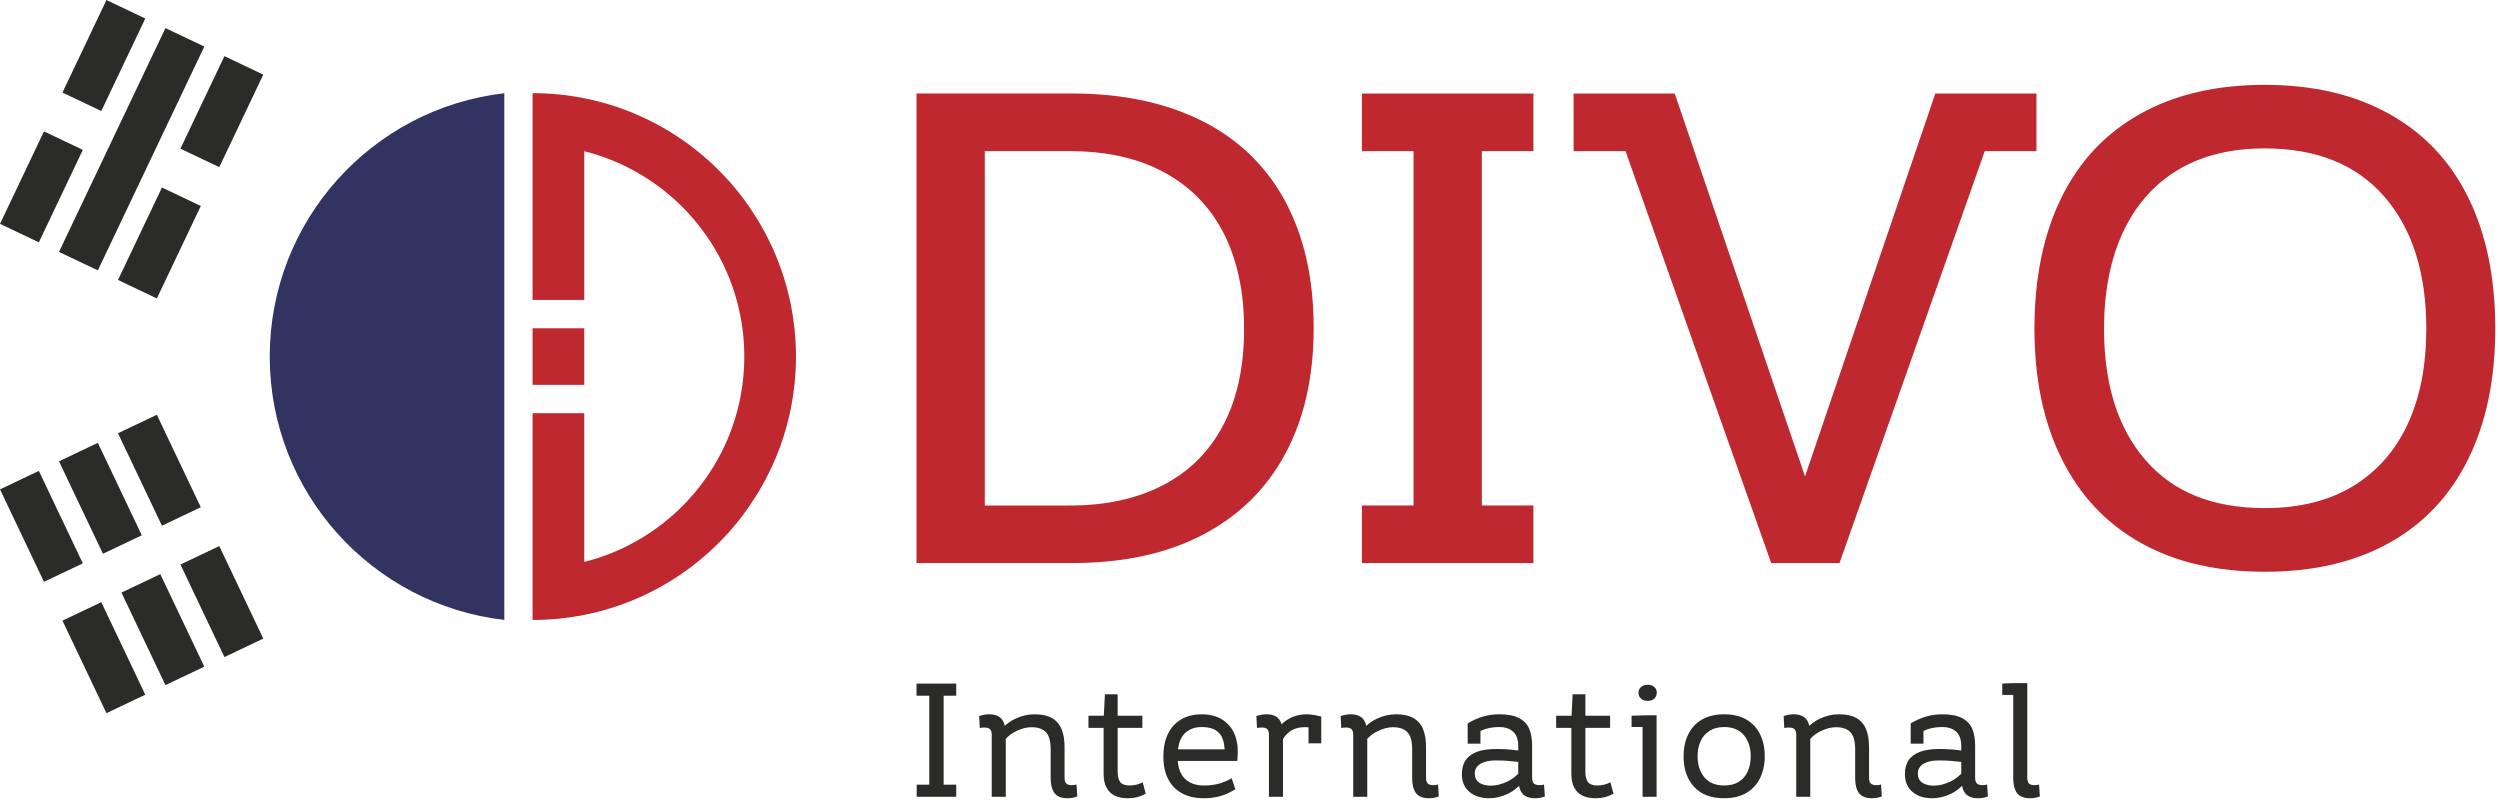
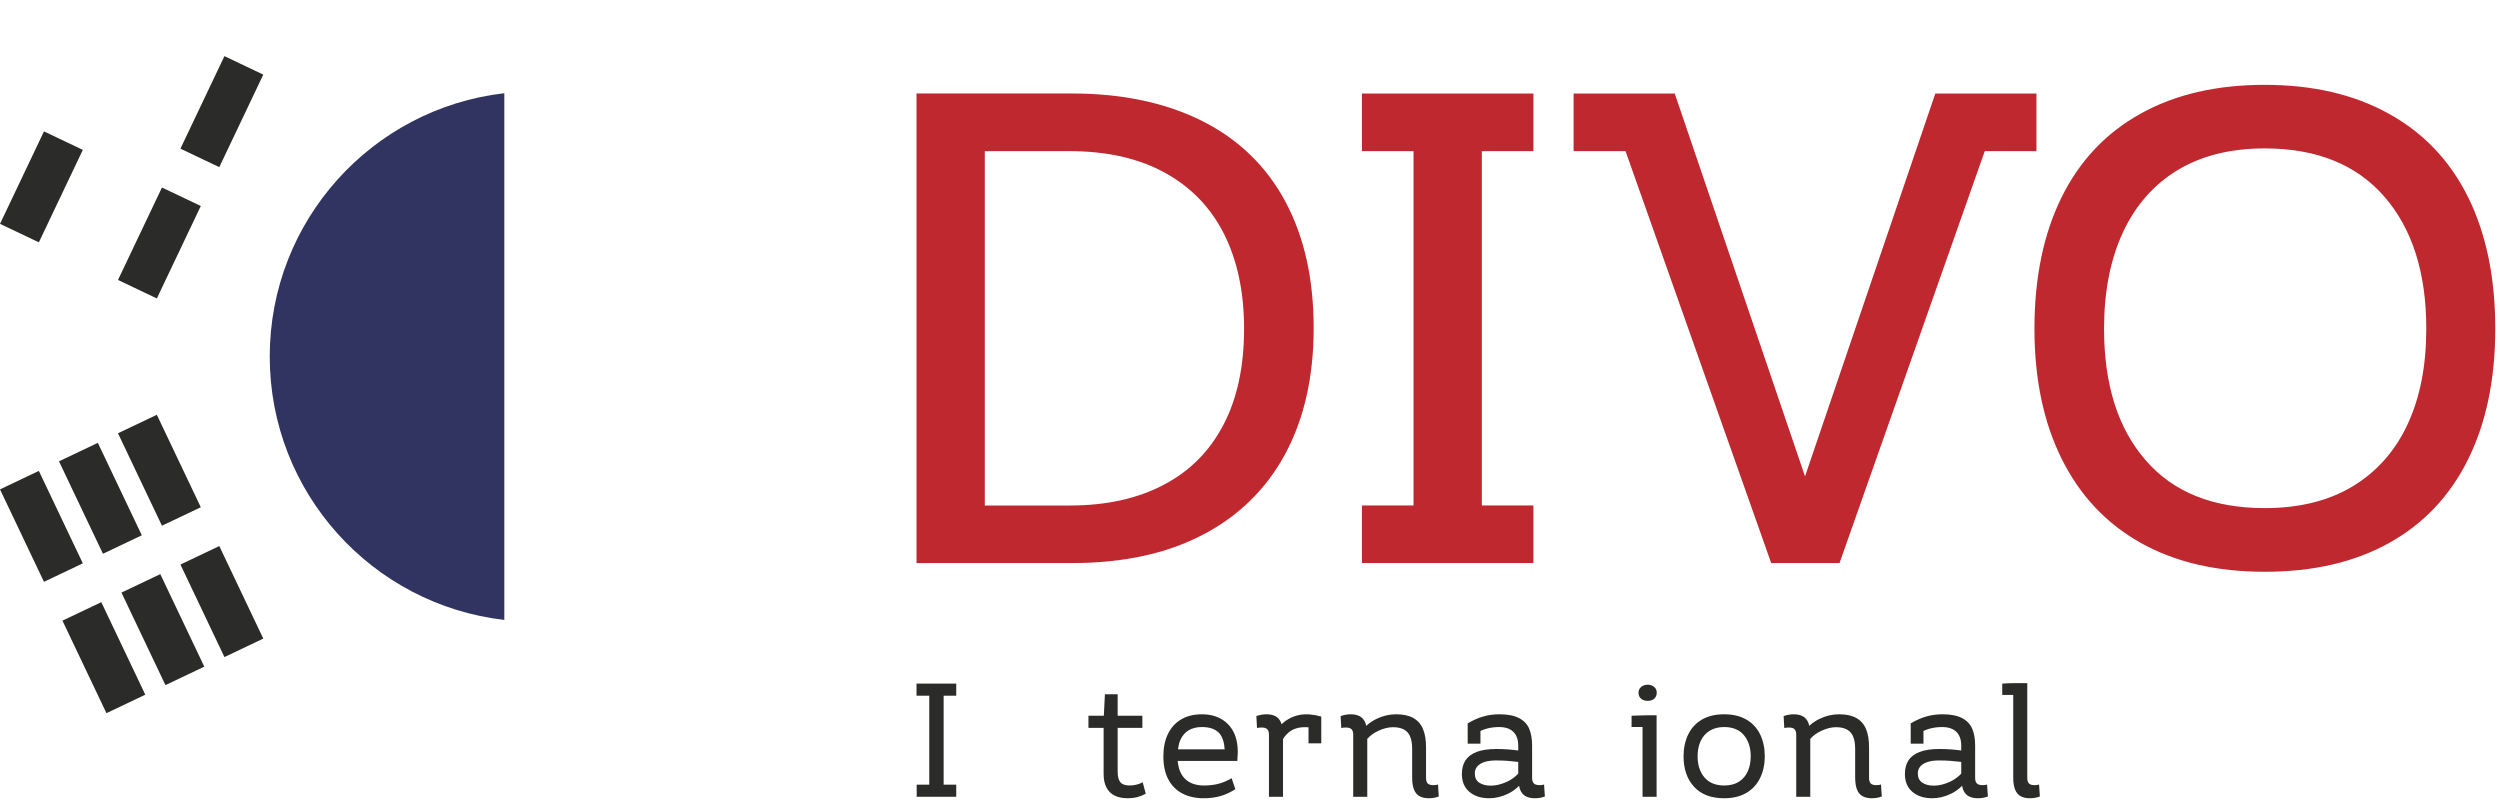
<svg xmlns="http://www.w3.org/2000/svg" width="346" height="111" viewBox="0 0 346 111" fill="none">
-   <path d="M80.864 45.431H73.708V53.265H80.864V45.431ZM109.442 56.597C109.427 56.665 109.414 56.731 109.399 56.799C109.374 56.927 109.347 57.057 109.32 57.183C109.275 57.394 109.216 57.599 109.167 57.807C109.094 58.118 109.02 58.429 108.938 58.737C108.86 59.03 108.775 59.321 108.688 59.611C108.602 59.911 108.514 60.209 108.419 60.505C108.326 60.795 108.227 61.082 108.126 61.37C108.024 61.661 107.922 61.95 107.811 62.238C107.706 62.519 107.595 62.798 107.483 63.077C107.363 63.367 107.242 63.657 107.116 63.943C107.059 64.075 107.008 64.209 106.95 64.341C106.896 64.458 106.834 64.573 106.778 64.691C106.607 65.061 106.43 65.425 106.244 65.787C106.131 66.011 106.019 66.237 105.902 66.458C105.691 66.853 105.471 67.241 105.247 67.626C105.146 67.799 105.05 67.977 104.946 68.149C104.842 68.323 104.731 68.491 104.623 68.663V68.655C104.012 69.631 103.366 70.585 102.667 71.495L102.332 71.929C100.328 74.465 98 76.725 95.403 78.649L95.175 78.818C92.967 80.429 90.568 81.798 88.019 82.886C85.744 83.861 83.348 84.609 80.864 85.101C78.551 85.563 76.159 85.805 73.707 85.805V57.183H80.864V77.767C83.396 77.133 85.796 76.17 88.019 74.919C89.76 73.947 91.394 72.794 92.892 71.495C93.694 70.802 94.456 70.066 95.175 69.287C96.582 67.779 97.827 66.121 98.888 64.341C100.208 62.127 101.247 59.725 101.948 57.183C102.091 56.673 102.218 56.157 102.332 55.637C102.776 53.611 103.01 51.506 103.01 49.347C103.01 47.191 102.776 45.087 102.332 43.062C102.22 42.542 102.091 42.026 101.948 41.515C101.247 38.974 100.208 36.571 98.888 34.358C97.827 32.577 96.582 30.922 95.175 29.41C94.459 28.634 93.696 27.898 92.898 27.202C91.396 25.903 89.763 24.751 88.019 23.775C85.796 22.529 83.396 21.563 80.864 20.931V41.515H73.707V12.893C76.159 12.893 78.551 13.134 80.864 13.598C83.348 14.09 85.744 14.838 88.019 15.811C90.568 16.901 92.967 18.267 95.175 19.881L95.398 20.047C97.998 21.97 100.328 24.234 102.332 26.769L102.67 27.202C103.368 28.114 104.012 29.066 104.623 30.042V30.035C104.727 30.203 104.838 30.367 104.94 30.538C105.054 30.729 105.16 30.925 105.272 31.117C105.487 31.486 105.698 31.857 105.898 32.233C106.018 32.459 106.134 32.69 106.25 32.919C106.43 33.278 106.607 33.639 106.778 34.005C106.832 34.125 106.895 34.238 106.95 34.358C107.008 34.489 107.059 34.623 107.116 34.754C107.242 35.041 107.363 35.33 107.483 35.623C107.595 35.901 107.706 36.179 107.811 36.459C107.92 36.747 108.024 37.037 108.126 37.329C108.227 37.617 108.326 37.905 108.419 38.194C108.514 38.489 108.602 38.787 108.688 39.085C108.775 39.378 108.86 39.669 108.938 39.962C109.02 40.269 109.092 40.579 109.167 40.89C109.216 41.098 109.275 41.305 109.32 41.515C109.348 41.646 109.375 41.777 109.402 41.91C109.415 41.969 109.426 42.026 109.439 42.086C109.454 42.165 109.472 42.245 109.487 42.325C109.542 42.598 109.582 42.877 109.628 43.153C109.672 43.406 109.722 43.658 109.758 43.913C109.818 44.297 109.86 44.686 109.907 45.075C109.931 45.281 109.96 45.482 109.98 45.687C110.03 46.174 110.064 46.663 110.092 47.157C110.099 47.269 110.112 47.381 110.118 47.495C110.148 48.109 110.164 48.726 110.164 49.347C110.164 49.969 110.148 50.585 110.118 51.198C110.111 51.334 110.096 51.467 110.088 51.602C110.059 52.071 110.028 52.539 109.98 53.002C109.959 53.23 109.926 53.455 109.899 53.682C109.855 54.047 109.814 54.414 109.76 54.774C109.718 55.053 109.666 55.327 109.619 55.605C109.575 55.861 109.538 56.118 109.487 56.373C109.472 56.447 109.456 56.522 109.442 56.597Z" fill="#BF282F" />
  <path d="M37.332 49.349C37.332 68.183 51.524 83.697 69.797 85.797V81.901V77.918V69.98V66.391V56.999V53.423V45.272V41.696V32.303V28.715V20.778V15.034V12.901C51.524 15.001 37.332 30.514 37.332 49.349Z" fill="#313360" />
  <path d="M20.109 96.146L14.019 83.341L8.643 85.897L14.733 98.703L20.109 96.146Z" fill="#2B2B2A" />
  <path d="M6.085 80.523L11.463 77.967L5.377 65.171L0 67.729L6.085 80.523Z" fill="#2B2B2A" />
  <path d="M28.275 92.264L22.185 79.459L16.809 82.015L22.898 94.82L28.275 92.264Z" fill="#2B2B2A" />
  <path d="M14.249 76.641L19.627 74.083L13.541 61.289L8.164 63.846L14.249 76.641Z" fill="#2B2B2A" />
  <path d="M36.439 88.38L30.349 75.575L24.973 78.131L31.062 90.938L36.439 88.38Z" fill="#2B2B2A" />
  <path d="M22.413 72.758L27.791 70.201L21.706 57.406L16.328 59.963L22.413 72.758Z" fill="#2B2B2A" />
-   <path d="M20.109 2.562L14.733 0.005L8.643 12.811L14.019 15.367L20.109 2.562Z" fill="#2B2B2A" />
  <path d="M6.086 18.187L0.002 30.982L5.378 33.539L11.463 20.743L6.086 18.187Z" fill="#2B2B2A" />
-   <path d="M22.184 19.25L28.275 6.445L22.897 3.887L17.288 15.682H17.287L8.164 34.866L13.541 37.422L22.184 19.25Z" fill="#2B2B2A" />
  <path d="M31.061 7.77L24.971 20.576L30.348 23.133L36.439 10.328L31.061 7.77Z" fill="#2B2B2A" />
  <path d="M16.33 38.747L21.707 41.305L27.791 28.509L22.415 25.953L16.33 38.747Z" fill="#2B2B2A" />
  <path d="M333.199 58.745C331.476 62.442 328.932 65.305 325.596 67.32C322.262 69.321 318.218 70.322 313.45 70.322C306.279 70.322 300.79 68.126 296.954 63.693C293.118 59.288 291.2 53.214 291.2 45.486C291.2 40.358 292.076 35.925 293.799 32.186C295.536 28.448 298.052 25.572 301.359 23.555C304.667 21.554 308.698 20.54 313.45 20.54C320.622 20.54 326.139 22.778 330.003 27.225C333.866 31.672 335.798 37.76 335.798 45.486C335.798 50.614 334.936 55.034 333.199 58.745ZM341.594 27.309C339.091 22.249 335.423 18.386 330.6 15.732C325.791 13.063 320.066 11.742 313.45 11.742C306.779 11.742 301.039 13.063 296.259 15.732C291.464 18.386 287.823 22.249 285.322 27.309C282.82 32.381 281.568 38.441 281.568 45.486C281.568 52.464 282.834 58.494 285.363 63.553C287.892 68.626 291.547 72.49 296.3 75.144C301.067 77.813 306.779 79.133 313.45 79.133C320.135 79.133 325.862 77.813 330.656 75.144C335.436 72.49 339.091 68.626 341.594 63.553C344.095 58.494 345.346 52.464 345.346 45.486C345.346 38.441 344.095 32.381 341.594 27.309ZM274.691 20.917L254.59 77.929H245.134L224.975 20.917H217.786V12.944H224.182H227.891H231.784L249.815 65.933L267.846 12.944H271.926H275.448H281.844V20.917H274.691ZM188.492 12.944H212.226V20.917H205.087V22.399V68.474V69.957H212.226V77.929H188.492V69.957H195.631V68.474V22.399V20.917H188.492V12.944ZM169.303 58.829C167.386 62.483 164.619 65.249 161.006 67.125C157.392 69.016 153.084 69.961 148.067 69.961H136.296V20.916H147.984C153.168 20.916 157.574 21.902 161.187 23.889C164.8 25.863 167.538 28.683 169.4 32.367C171.248 36.05 172.18 40.414 172.18 45.486C172.18 50.739 171.222 55.188 169.303 58.829ZM177.878 27.863C175.251 22.986 171.415 19.276 166.384 16.746C161.34 14.217 155.336 12.938 148.346 12.938H126.846V77.924H148.443C155.434 77.924 161.423 76.632 166.426 74.033C171.43 71.433 175.251 67.695 177.878 62.817C180.504 57.938 181.811 52.13 181.811 45.389C181.811 38.593 180.504 32.755 177.878 27.863Z" fill="#BF282F" />
  <path d="M126.846 96.285H128.611V96.665V108.217V108.597H126.868V110.273H132.343V108.597H130.599V108.217V96.665V96.285H132.343V94.609H126.846V96.285Z" fill="#2B2B2A" />
-   <path d="M148.34 108.666C147.983 108.666 147.726 108.589 147.568 108.431C147.412 108.275 147.335 108.018 147.335 107.661V103.393C147.335 102.41 147.196 101.583 146.922 100.913C146.646 100.242 146.202 99.733 145.591 99.382C144.98 99.033 144.184 98.857 143.2 98.857C142.247 98.857 141.331 99.073 140.452 99.505C139.919 99.767 139.458 100.09 139.05 100.462C139.016 100.323 138.991 100.169 138.944 100.053C138.772 99.627 138.516 99.323 138.174 99.137C137.831 98.95 137.406 98.857 136.899 98.857C136.706 98.857 136.494 98.875 136.263 98.913C136.032 98.95 135.782 99.014 135.514 99.103L135.603 100.757C135.782 100.711 135.998 100.69 136.251 100.69C136.61 100.69 136.866 100.767 137.023 100.925C137.179 101.081 137.256 101.338 137.256 101.695V110.275H139.2V102.259C139.583 101.821 140.091 101.443 140.754 101.137C141.462 100.809 142.128 100.645 142.754 100.645C143.663 100.645 144.332 100.879 144.764 101.349C145.196 101.818 145.412 102.597 145.412 103.683V107.594C145.412 108.294 145.499 108.857 145.67 109.281C145.842 109.706 146.098 110.011 146.44 110.197C146.783 110.383 147.208 110.477 147.714 110.477C147.908 110.477 148.12 110.461 148.351 110.431C148.582 110.402 148.831 110.334 149.099 110.23L148.988 108.577C148.81 108.637 148.594 108.666 148.34 108.666Z" fill="#2B2B2A" />
  <path d="M157.233 108.61C156.919 108.678 156.622 108.711 156.339 108.711C155.727 108.711 155.299 108.558 155.054 108.253C154.809 107.947 154.685 107.474 154.685 106.834V100.734H158.103V99.058H154.685V96.086H152.919L152.77 99.058H150.641V100.734H152.741V107.125C152.741 107.87 152.871 108.491 153.133 108.99C153.393 109.49 153.769 109.862 154.261 110.107C154.753 110.353 155.363 110.477 156.093 110.477C156.57 110.477 156.998 110.427 157.378 110.331C157.758 110.234 158.155 110.074 158.573 109.85L158.149 108.265C157.85 108.427 157.546 108.543 157.233 108.61Z" fill="#2B2B2A" />
  <path d="M164.518 101.069C165.024 100.771 165.627 100.622 166.327 100.622C167.444 100.622 168.256 100.913 168.763 101.494C169.195 101.989 169.431 102.735 169.495 103.706H163.032C163.096 103.227 163.194 102.786 163.356 102.421C163.624 101.818 164.011 101.367 164.518 101.069ZM166.35 98.857C165.232 98.857 164.275 99.091 163.479 99.561C162.682 100.03 162.071 100.701 161.647 101.571C161.222 102.443 161.01 103.475 161.01 104.666C161.01 105.933 161.236 106.998 161.691 107.862C162.146 108.726 162.794 109.378 163.635 109.817C164.476 110.257 165.463 110.477 166.596 110.477C167.475 110.477 168.26 110.371 168.954 110.163C169.646 109.955 170.319 109.642 170.975 109.225L170.462 107.706C169.91 108.033 169.328 108.282 168.719 108.454C168.107 108.625 167.407 108.711 166.618 108.711C165.456 108.711 164.555 108.373 163.915 107.694C163.382 107.13 163.083 106.327 162.994 105.314H169.523H169.836H171.243C171.258 105.046 171.272 104.809 171.288 104.599C171.303 104.391 171.311 104.219 171.311 104.086C171.311 102.433 170.859 101.147 169.959 100.231C169.056 99.315 167.854 98.857 166.35 98.857Z" fill="#2B2B2A" />
  <path d="M182.841 99.168C181.724 98.855 180.733 98.781 179.869 98.944C179.005 99.109 178.234 99.481 177.557 100.061C177.49 100.117 177.426 100.187 177.362 100.247C177.342 100.185 177.333 100.107 177.312 100.051C177.14 99.625 176.882 99.321 176.54 99.135C176.197 98.948 175.773 98.855 175.266 98.855C175.073 98.855 174.86 98.875 174.63 98.911C174.398 98.948 174.149 99.012 173.881 99.101L173.97 100.755C174.149 100.709 174.365 100.688 174.618 100.688C174.976 100.688 175.233 100.765 175.389 100.923C175.546 101.079 175.624 101.336 175.624 101.693V102.452V103.727V110.273H177.568V102.788V102.273C177.896 101.768 178.268 101.384 178.685 101.123C179.102 100.863 179.616 100.707 180.228 100.653C180.489 100.632 180.788 100.639 181.098 100.656V102.877H182.864V99.168L182.84 99.176L182.841 99.168Z" fill="#2B2B2A" />
  <path d="M198.37 108.666C198.012 108.666 197.755 108.589 197.598 108.431C197.442 108.275 197.364 108.018 197.364 107.661V103.393C197.364 102.41 197.226 101.583 196.95 100.913C196.675 100.242 196.231 99.733 195.62 99.382C195.01 99.033 194.214 98.857 193.23 98.857C192.276 98.857 191.36 99.073 190.482 99.505C189.948 99.767 189.487 100.09 189.079 100.462C189.046 100.323 189.02 100.169 188.974 100.053C188.802 99.627 188.546 99.323 188.203 99.137C187.86 98.95 187.435 98.857 186.928 98.857C186.735 98.857 186.523 98.875 186.292 98.913C186.062 98.95 185.811 99.014 185.543 99.103L185.632 100.757C185.811 100.711 186.027 100.69 186.28 100.69C186.639 100.69 186.895 100.767 187.052 100.925C187.208 101.081 187.286 101.338 187.286 101.695V110.275H189.23V102.259C189.612 101.821 190.12 101.443 190.783 101.137C191.491 100.809 192.158 100.645 192.783 100.645C193.692 100.645 194.362 100.879 194.794 101.349C195.226 101.818 195.442 102.597 195.442 103.683V107.594C195.442 108.294 195.528 108.857 195.699 109.281C195.871 109.706 196.127 110.011 196.47 110.197C196.812 110.383 197.238 110.477 197.743 110.477C197.938 110.477 198.15 110.461 198.38 110.431C198.611 110.402 198.86 110.334 199.128 110.23L199.018 108.577C198.839 108.637 198.623 108.666 198.37 108.666Z" fill="#2B2B2A" />
  <path d="M208.58 108.186C207.791 108.551 207.046 108.734 206.347 108.734C205.676 108.734 205.136 108.597 204.727 108.321C204.316 108.045 204.112 107.617 204.112 107.035C204.112 106.663 204.227 106.342 204.458 106.074C204.688 105.806 205.02 105.602 205.452 105.461C205.884 105.319 206.406 105.247 207.016 105.247C207.656 105.247 208.2 105.267 208.648 105.303C209.088 105.341 209.58 105.389 210.123 105.446V107.077C209.695 107.514 209.2 107.899 208.58 108.186ZM213.072 108.666C212.715 108.666 212.454 108.589 212.29 108.431C212.126 108.275 212.044 108.018 212.044 107.661V103.193C212.044 102.254 211.906 101.469 211.631 100.834C211.355 100.202 210.882 99.714 210.212 99.371C209.542 99.029 208.64 98.857 207.508 98.857C206.718 98.857 205.967 98.962 205.251 99.17C204.536 99.379 203.822 99.699 203.107 100.131L203.128 100.165V102.923H204.894V101.167C205.156 101.038 205.427 100.934 205.71 100.857C206.283 100.701 206.867 100.622 207.463 100.622C208.327 100.622 208.986 100.842 209.442 101.282C209.895 101.721 210.123 102.365 210.123 103.214V103.869C209.608 103.801 209.124 103.747 208.692 103.717C208.171 103.681 207.627 103.661 207.062 103.661C205.974 103.661 205.08 103.795 204.38 104.063C203.679 104.331 203.162 104.719 202.827 105.226C202.492 105.733 202.324 106.365 202.324 107.125C202.324 108.183 202.671 109.006 203.363 109.594C204.056 110.182 204.968 110.477 206.1 110.477C206.979 110.477 207.851 110.269 208.715 109.851C209.276 109.579 209.782 109.209 210.242 108.755C210.282 108.941 210.318 109.13 210.379 109.281C210.551 109.706 210.807 110.011 211.151 110.197C211.492 110.383 211.918 110.477 212.424 110.477C212.618 110.477 212.83 110.461 213.06 110.431C213.291 110.402 213.542 110.334 213.81 110.23L213.698 108.577C213.534 108.637 213.326 108.666 213.072 108.666Z" fill="#2B2B2A" />
-   <path d="M221.965 108.61C221.652 108.678 221.354 108.711 221.072 108.711C220.46 108.711 220.032 108.558 219.786 108.253C219.541 107.947 219.417 107.474 219.417 106.834V100.734H222.836V99.058H219.417V96.086H217.652L217.502 99.058H215.373V100.734H217.473V107.125C217.473 107.87 217.604 108.491 217.865 108.99C218.125 109.49 218.501 109.862 218.993 110.107C219.485 110.353 220.096 110.477 220.825 110.477C221.302 110.477 221.73 110.427 222.11 110.331C222.49 110.234 222.888 110.074 223.305 109.85L222.881 108.265C222.582 108.427 222.278 108.543 221.965 108.61Z" fill="#2B2B2A" />
  <path d="M225.809 99.056V100.62H227.329V110.273H229.273V100.352V98.989C228.81 98.989 228.267 98.993 227.641 99C227.015 99.008 226.405 99.027 225.809 99.056Z" fill="#2B2B2A" />
  <path d="M228.043 94.765C227.67 94.765 227.364 94.871 227.127 95.079C226.888 95.287 226.77 95.548 226.77 95.861C226.77 96.219 226.888 96.497 227.127 96.699C227.364 96.9 227.67 97 228.043 97C228.43 97 228.735 96.896 228.959 96.688C229.183 96.479 229.294 96.203 229.294 95.861C229.294 95.533 229.175 95.268 228.936 95.068C228.698 94.867 228.4 94.765 228.043 94.765Z" fill="#2B2B2A" />
  <path d="M241.885 106.767C241.609 107.378 241.2 107.855 240.657 108.197C240.113 108.541 239.439 108.711 238.635 108.711C237.443 108.711 236.531 108.339 235.897 107.594C235.264 106.85 234.948 105.874 234.948 104.667C234.948 103.878 235.085 103.181 235.361 102.578C235.636 101.974 236.049 101.498 236.601 101.147C237.152 100.798 237.823 100.622 238.612 100.622C239.819 100.622 240.735 100.999 241.361 101.751C241.987 102.503 242.299 103.475 242.299 104.667C242.299 105.457 242.161 106.157 241.885 106.767ZM241.707 99.594C240.865 99.103 239.833 98.857 238.612 98.857C237.405 98.857 236.381 99.103 235.54 99.594C234.699 100.086 234.065 100.775 233.641 101.662C233.216 102.549 233.004 103.55 233.004 104.667C233.004 106.425 233.488 107.833 234.456 108.89C235.424 109.949 236.809 110.477 238.612 110.477C239.833 110.477 240.861 110.23 241.696 109.739C242.529 109.247 243.163 108.563 243.595 107.683C244.027 106.805 244.243 105.793 244.243 104.645C244.243 103.527 244.031 102.53 243.607 101.65C243.181 100.771 242.548 100.086 241.707 99.594Z" fill="#2B2B2A" />
  <path d="M259.682 108.666C259.325 108.666 259.067 108.589 258.91 108.431C258.754 108.275 258.677 108.018 258.677 107.661V103.393C258.677 102.41 258.538 101.583 258.262 100.913C257.987 100.242 257.543 99.733 256.933 99.382C256.322 99.033 255.526 98.857 254.542 98.857C253.589 98.857 252.673 99.073 251.794 99.505C251.261 99.767 250.799 100.09 250.391 100.462C250.358 100.323 250.333 100.169 250.286 100.053C250.114 99.627 249.858 99.323 249.515 99.137C249.173 98.95 248.747 98.857 248.241 98.857C248.047 98.857 247.835 98.875 247.605 98.913C247.374 98.95 247.123 99.014 246.855 99.103L246.945 100.757C247.123 100.711 247.339 100.69 247.593 100.69C247.951 100.69 248.207 100.767 248.365 100.925C248.521 101.081 248.598 101.338 248.598 101.695V110.275H250.542V102.259C250.925 101.821 251.433 101.443 252.095 101.137C252.803 100.809 253.47 100.645 254.095 100.645C255.005 100.645 255.674 100.879 256.106 101.349C256.538 101.818 256.754 102.597 256.754 103.683V107.594C256.754 108.294 256.841 108.857 257.011 109.281C257.182 109.706 257.439 110.011 257.782 110.197C258.125 110.383 258.55 110.477 259.055 110.477C259.25 110.477 259.462 110.461 259.693 110.431C259.923 110.402 260.173 110.334 260.441 110.23L260.33 108.577C260.151 108.637 259.935 108.666 259.682 108.666Z" fill="#2B2B2A" />
  <path d="M269.895 108.186C269.105 108.551 268.361 108.734 267.66 108.734C266.991 108.734 266.451 108.597 266.041 108.321C265.631 108.045 265.427 107.617 265.427 107.035C265.427 106.663 265.541 106.342 265.772 106.074C266.003 105.806 266.335 105.602 266.767 105.461C267.199 105.319 267.72 105.247 268.331 105.247C268.971 105.247 269.515 105.267 269.961 105.303C270.403 105.341 270.895 105.389 271.436 105.446V107.077C271.009 107.515 270.515 107.899 269.895 108.186ZM274.385 108.666C274.028 108.666 273.768 108.589 273.604 108.431C273.44 108.275 273.359 108.018 273.359 107.661V103.193C273.359 102.254 273.22 101.469 272.945 100.834C272.668 100.202 272.196 99.714 271.527 99.371C270.856 99.029 269.953 98.857 268.823 98.857C268.032 98.857 267.281 98.962 266.565 99.17C265.851 99.379 265.136 99.699 264.421 100.131L264.443 100.165V102.923H266.208V101.167C266.471 101.038 266.741 100.934 267.024 100.857C267.597 100.701 268.181 100.622 268.777 100.622C269.641 100.622 270.3 100.842 270.756 101.282C271.209 101.721 271.436 102.365 271.436 103.214V103.867C270.921 103.801 270.439 103.747 270.007 103.717C269.484 103.681 268.941 103.661 268.376 103.661C267.288 103.661 266.395 103.795 265.695 104.063C264.993 104.331 264.476 104.719 264.141 105.226C263.807 105.733 263.639 106.365 263.639 107.125C263.639 108.183 263.985 109.006 264.677 109.594C265.371 110.182 266.283 110.477 267.415 110.477C268.293 110.477 269.164 110.269 270.028 109.851C270.589 109.579 271.096 109.207 271.556 108.754C271.596 108.941 271.633 109.13 271.693 109.281C271.865 109.706 272.121 110.011 272.465 110.197C272.807 110.383 273.231 110.477 273.737 110.477C273.932 110.477 274.144 110.461 274.375 110.431C274.607 110.402 274.855 110.334 275.124 110.23L275.012 108.577C274.847 108.637 274.639 108.666 274.385 108.666Z" fill="#2B2B2A" />
  <path d="M282.206 108.577C282.042 108.637 281.833 108.666 281.581 108.666C281.223 108.666 280.966 108.589 280.81 108.431C280.654 108.275 280.575 108.018 280.575 107.661V95.885V94.545H278.945C278.318 94.545 277.707 94.567 277.111 94.611V96.175H278.631V107.594C278.631 108.294 278.717 108.857 278.889 109.281C279.059 109.706 279.315 110.011 279.659 110.197C280.001 110.383 280.426 110.477 280.933 110.477C281.126 110.477 281.339 110.461 281.569 110.431C281.801 110.402 282.05 110.334 282.318 110.23L282.206 108.577Z" fill="#2B2B2A" />
</svg>